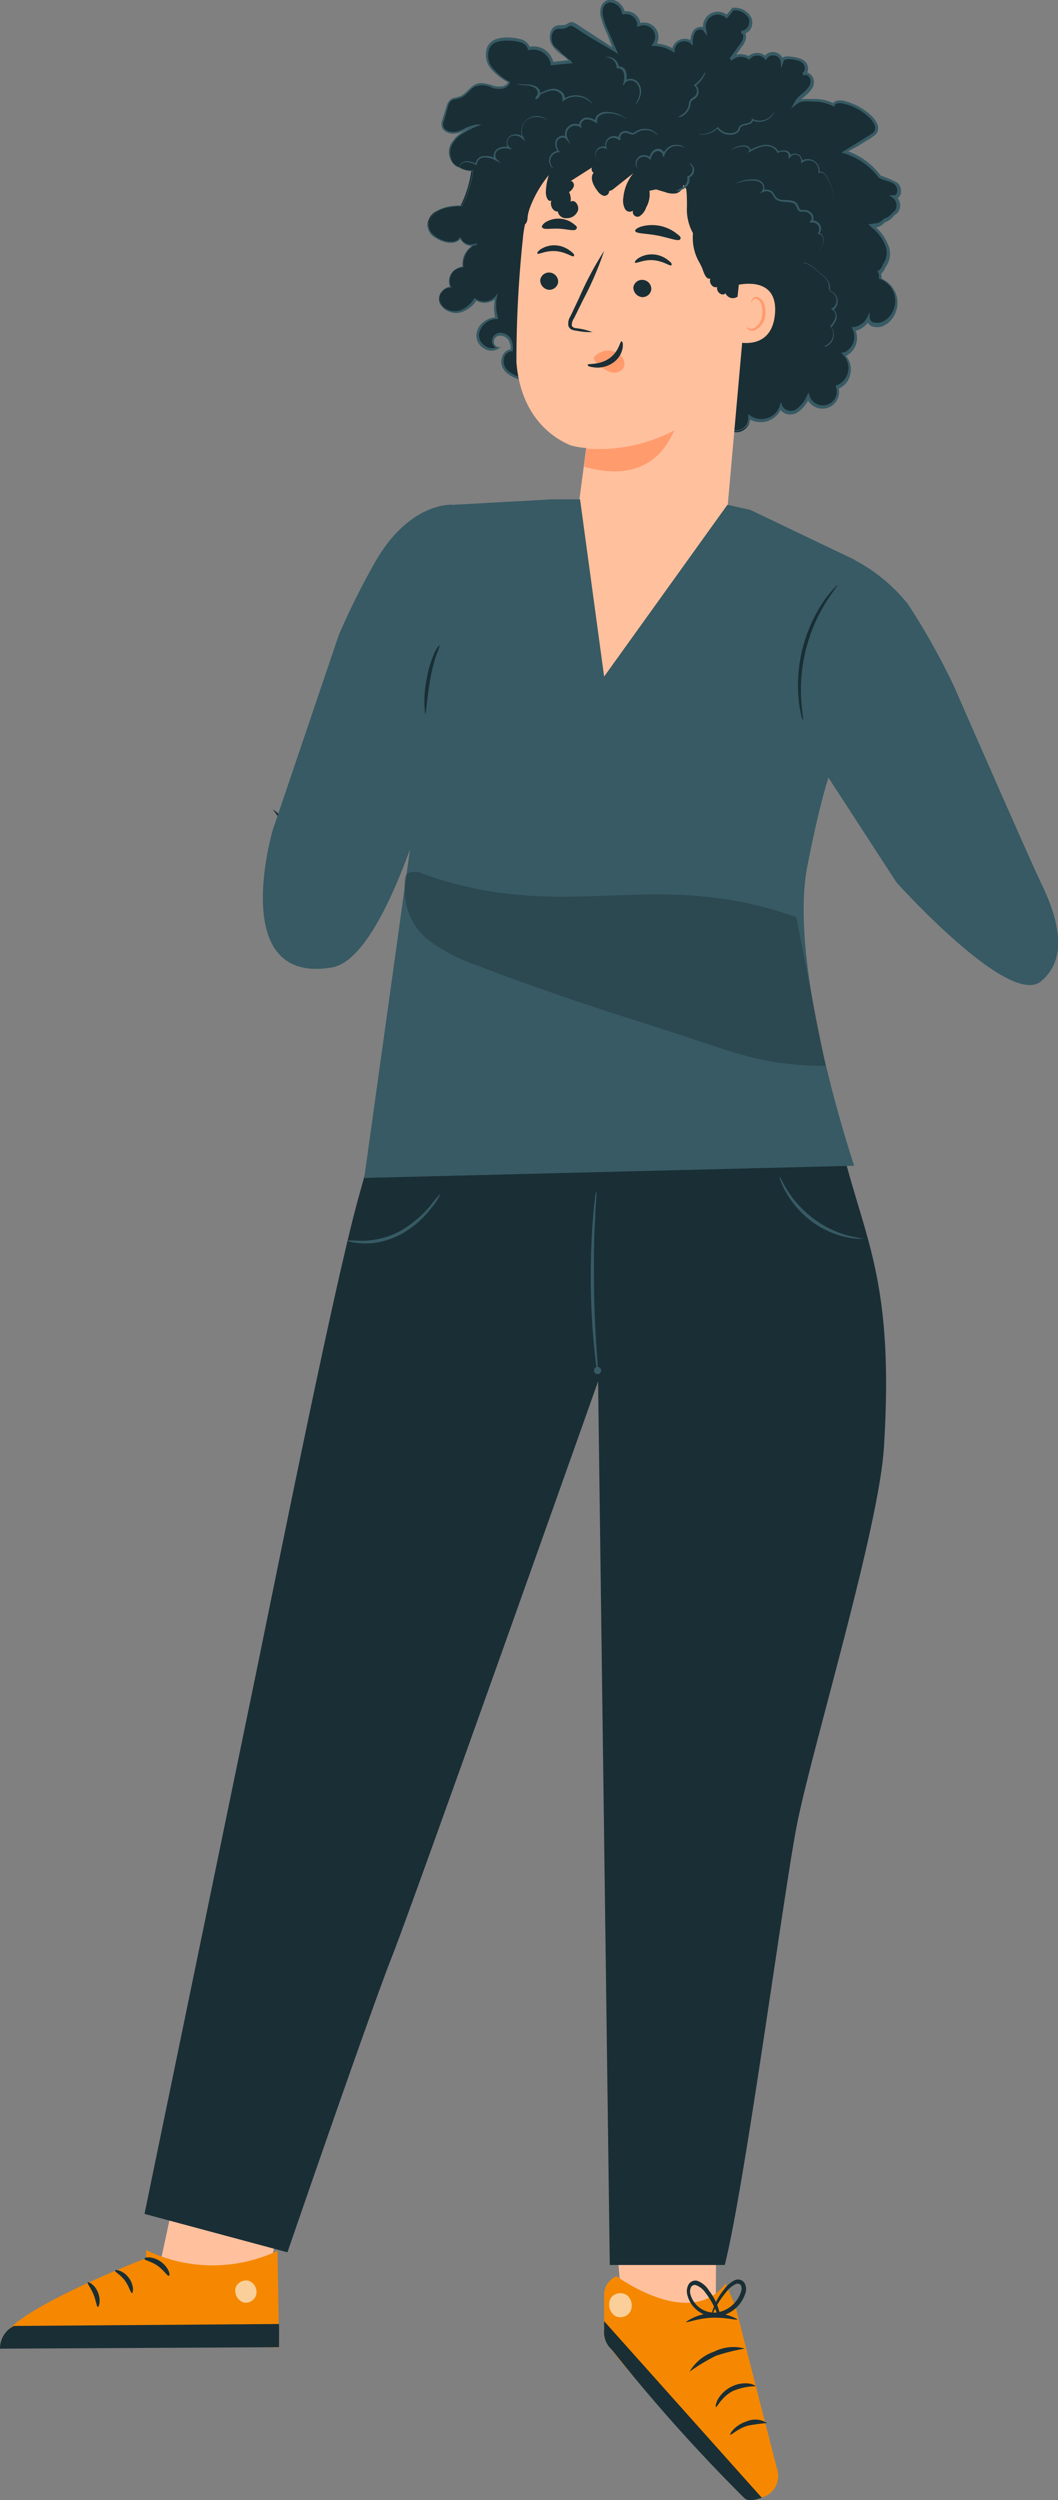
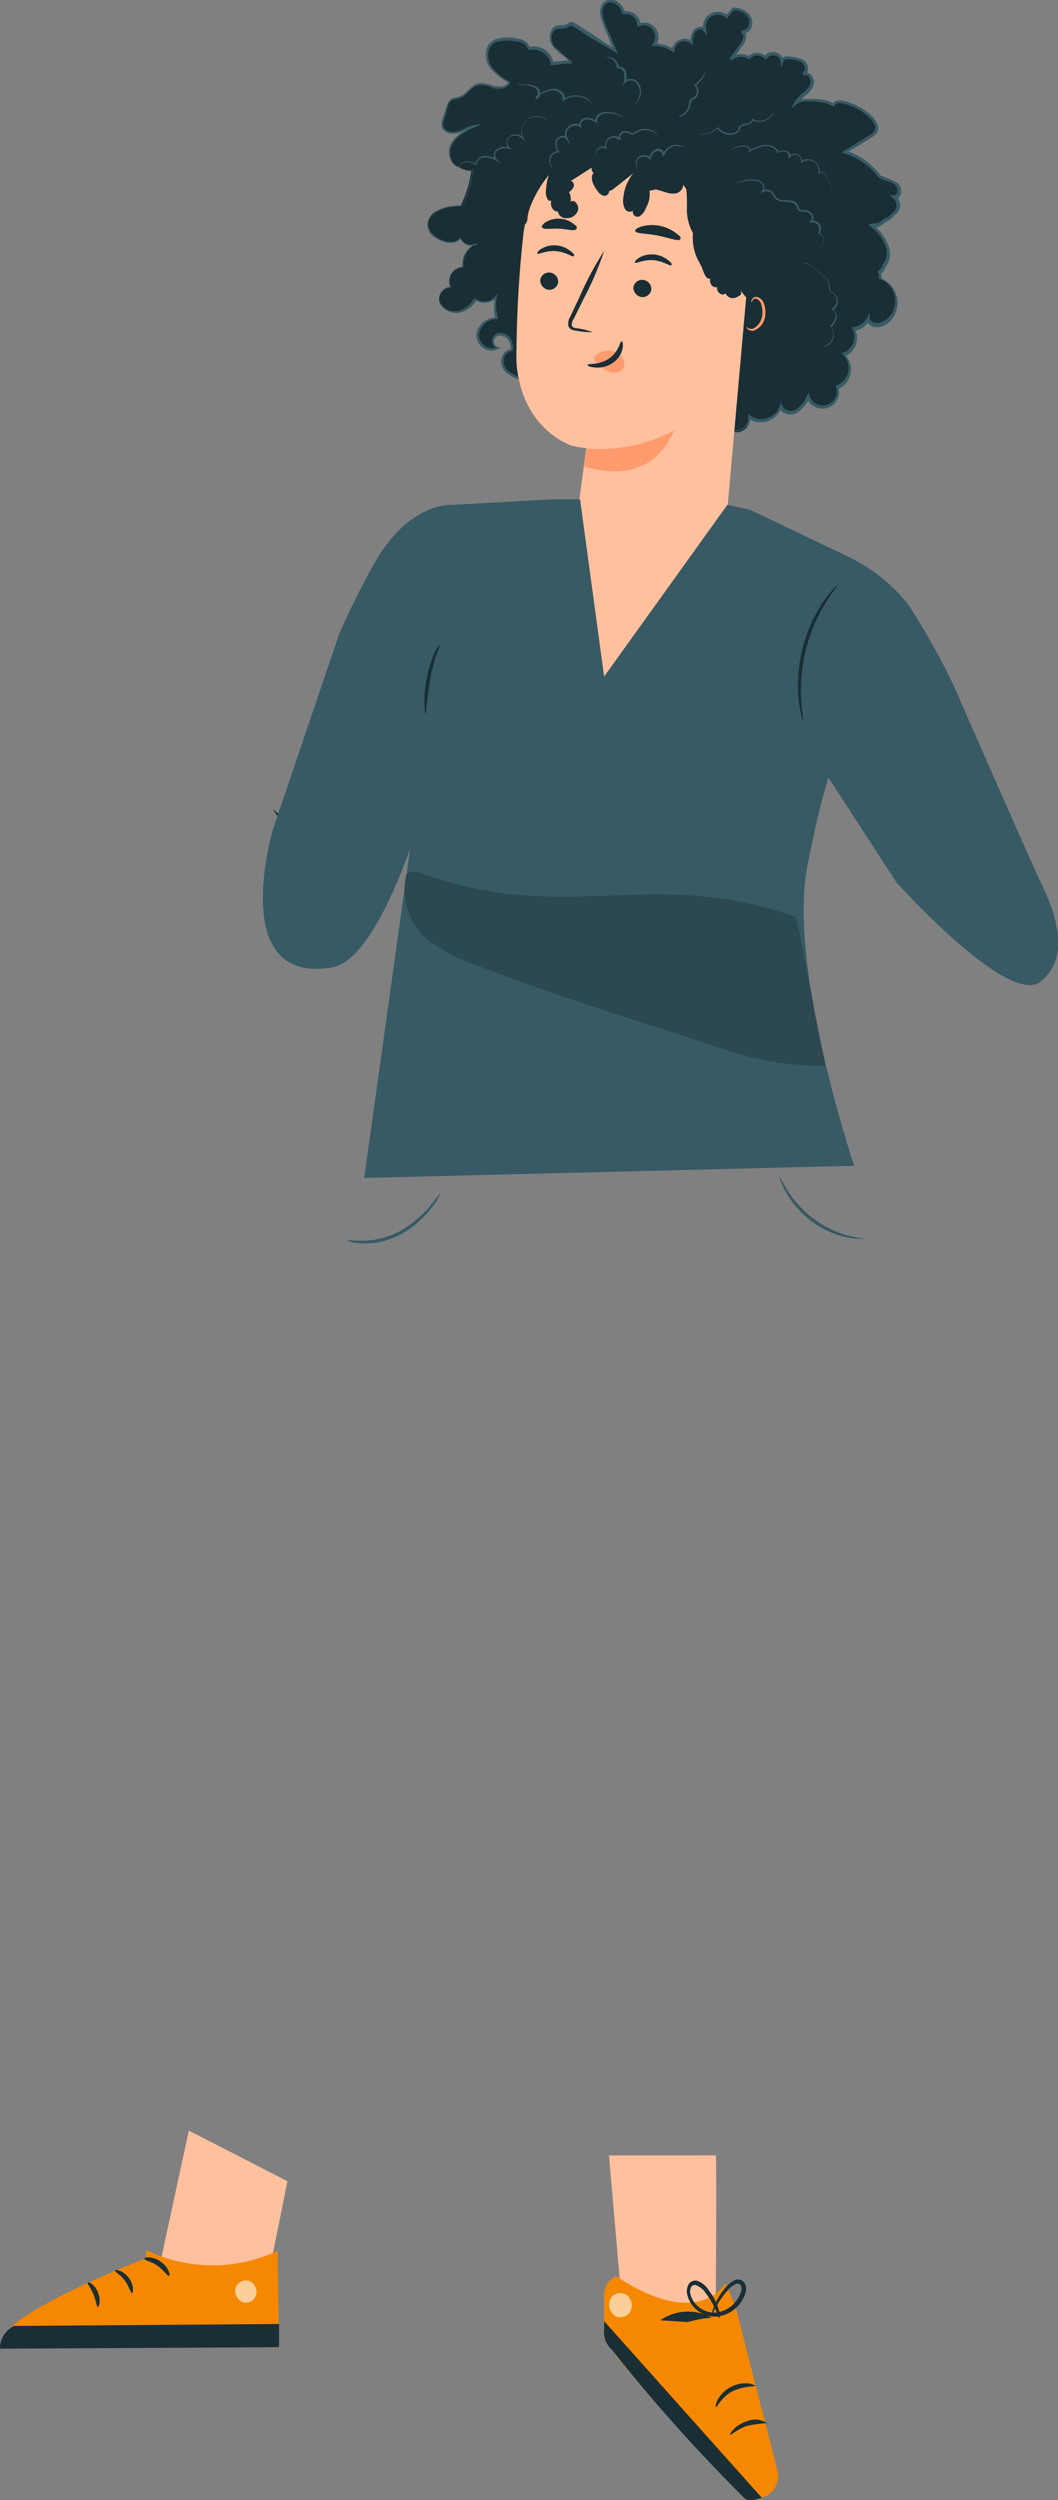
<svg xmlns="http://www.w3.org/2000/svg" viewBox="0 0 108.58 256.34">
  <rect x="0" y="0" width="108.58" height="256.34" fill="#808080" stroke="none" />
  <defs>
    <clipPath id="clip-path">
      <rect x="24.12" y="233.8" width="2.21" height="2.31" style="fill:none" />
    </clipPath>
    <clipPath id="clip-path-3">
      <rect x="62.5" y="235.11" width="2.34" height="2.48" style="fill:none" />
    </clipPath>
    <clipPath id="clip-path-5">
      <rect x="41.5" y="89.4" width="43.24" height="19.88" style="fill:none" />
    </clipPath>
  </defs>
  <g id="Layer_2" data-name="Layer 2">
    <g id="Group_12700" data-name="Group 12700">
      <path id="Path_34798" data-name="Path 34798" d="M43.91,22.79a1.81,1.81,0,0,1,.64-1,4.41,4.41,0,0,1,2.71-.68,11.33,11.33,0,0,0,1.11-3.6,2.29,2.29,0,0,1-1.27-.36l-.21-.06a1.8,1.8,0,0,1-.51-2.49,1,1,0,0,1,.08-.11A5.22,5.22,0,0,1,49,12.87a8.42,8.42,0,0,0-1.93.7c-.65.21-1.58,0-1.65-.7a1.47,1.47,0,0,1,.1-.62L45.85,11a1.36,1.36,0,0,1,.54-.84,3.25,3.25,0,0,1,.7-.17c.76-.21,1.16-1.14,1.92-1.35a3.6,3.6,0,0,1,1.72.25c.57.14,1.32,0,1.5-.53a5.45,5.45,0,0,1-1.95-1.65,1.87,1.87,0,0,1,.18-2.36A2.78,2.78,0,0,1,52.39,4c.75,0,1.68.2,1.88.93a2,2,0,0,1,2.37,1.41.5.5,0,0,1,0,.12l1.94-.2a20.69,20.69,0,0,1-1.78-1.58c-.46-.64-.38-1.8.4-2a4.91,4.91,0,0,0,.86-.07c.2-.08.36-.26.57-.26a.73.73,0,0,1,.42.16l4.07,2.66L62,2.65c-.34-.79-.6-1.88.1-2.37s1.68.21,1.83,1a1.33,1.33,0,0,1,1.58,1l0,.22a1.34,1.34,0,0,1,1.58,2.05,4,4,0,0,1,1.94.58A1.17,1.17,0,0,1,71,4.36a2,2,0,0,1,.3-1.17.69.69,0,0,1,1-.18h0l.07.06a1.36,1.36,0,0,1,2.21-1.34l.67-.81a1.79,1.79,0,0,1,1.74.9c.28.62-.19,1.53-.88,1.47.48,0,.37.76.09,1.16L75,6.1a1.51,1.51,0,0,1,1.87-.17,1.18,1.18,0,0,1,1.66,0l0,0a.94.94,0,0,1,1.7.28c.12-.31.56-.33.89-.3a2.21,2.21,0,0,1,1.35.47c.35.34.34,1-.11,1.21.42-.23.94.22,1,.7a1.68,1.68,0,0,1-.68,1.2,4.09,4.09,0,0,0-1,1A2,2,0,0,1,83,10.25a5.1,5.1,0,0,1,2.46.49c.15-.33.61-.35,1-.28a5.76,5.76,0,0,1,2.94,1.6c.38.38.71,1,.46,1.43a1.47,1.47,0,0,1-.54.48l-2.62,1.62a7.15,7.15,0,0,1,3.58,2.53c.52.3,1.19.34,1.66.72s.44,1.37-.17,1.37a1.13,1.13,0,0,1,.33,1.29,1.11,1.11,0,0,1-.41.45,1.47,1.47,0,0,1-.29.32,2,2,0,0,1-.7.37,1.36,1.36,0,0,1-1.17.54,5.5,5.5,0,0,1,1.24,1.48,2.3,2.3,0,0,1,0,2.4l-.09.1a1.14,1.14,0,0,1-.5.73,1,1,0,0,1,.09.64,2.55,2.55,0,0,1,1.49,3.29A2.62,2.62,0,0,1,90.86,33c-.6.42-1.72.34-1.78-.39a2,2,0,0,1-1.51,1.1,1.93,1.93,0,0,1-.86,2.59l-.15.06a2.05,2.05,0,0,1,0,2.9,1.91,1.91,0,0,1-.67.46,1.58,1.58,0,0,1-3,1,3.34,3.34,0,0,1-1.17,1.48,1.15,1.15,0,0,1-1.59-.36h0a.43.43,0,0,1,0-.07A2.16,2.16,0,0,1,77.34,43a2.69,2.69,0,0,1-.38-.19,1.39,1.39,0,0,1-2.77.24l-3.61,0a12.76,12.76,0,0,1-2.39-.17,6.48,6.48,0,0,1-2.74-1.26,1.53,1.53,0,0,0-1.94-.34A5.84,5.84,0,0,1,58,40a3.26,3.26,0,0,0-.74-.59,2.55,2.55,0,0,0-1.06-.14,10.5,10.5,0,0,1-2.62-.38,2.77,2.77,0,0,1-1.85-1.21c-.35-.68.06-1.73.82-1.71a1.69,1.69,0,0,0-.4-1.38,1,1,0,0,0-1.34-.05.71.71,0,0,0,.06,1,.65.65,0,0,0,.27.15,1.45,1.45,0,0,1-2-.66,1.33,1.33,0,0,1-.15-.56,2,2,0,0,1,2-1.82,4.59,4.59,0,0,1-.05-2.18,1.61,1.61,0,0,1-2.19.25A2.74,2.74,0,0,1,46.93,32a1.64,1.64,0,0,1-1.82-1,1.19,1.19,0,0,1,1.13-1.53,1.42,1.42,0,0,1,.64-1.91,1.35,1.35,0,0,1,.62-.15A2.24,2.24,0,0,1,48.86,25a1.16,1.16,0,0,1-1.58-.47h0a.89.89,0,0,1-.08-.17c-.46.72-1.57.55-2.31.11a1.56,1.56,0,0,1-1-1.69" style="fill:#1a2e35" />
      <path id="Path_34799" data-name="Path 34799" d="M43.91,22.79a1.54,1.54,0,0,0,0,.3,1.26,1.26,0,0,0,.28.83,2.78,2.78,0,0,0,1.2.82,2.33,2.33,0,0,0,.94.16,1.17,1.17,0,0,0,1-.5h-.08a1.21,1.21,0,0,0,1.55.75.71.71,0,0,0,.18-.08l0-.09a2.29,2.29,0,0,0-1.4,2.41l.07-.07a1.49,1.49,0,0,0-1.33,2.16l.07-.1a1.2,1.2,0,0,0-1.21.91,1.3,1.3,0,0,0,.61,1.5,1.85,1.85,0,0,0,1.74.16,3,3,0,0,0,1.41-1.2l-.13,0A1.69,1.69,0,0,0,51,30.5l-.16-.07a4.68,4.68,0,0,0,0,2.23l.09-.12a2.13,2.13,0,0,0-1.34.5,1.79,1.79,0,0,0-.7,1.3,1.52,1.52,0,0,0,.71,1.34,1.38,1.38,0,0,0,1.54.08l.23-.16-.27,0a.58.58,0,0,1-.4-.68.62.62,0,0,1,.68-.5,1,1,0,0,1,.83.5,1.7,1.7,0,0,1,.18,1l.11-.1a.94.94,0,0,0-.72.33,1.47,1.47,0,0,0-.32.72,1.39,1.39,0,0,0,.1.78,2,2,0,0,0,.48.62,3.84,3.84,0,0,0,1.39.68,11.38,11.38,0,0,0,1.52.31c1,.21,2.19-.2,2.87.75a5.9,5.9,0,0,0,2.91,1.5,6.31,6.31,0,0,0,1.68.1,8.49,8.49,0,0,0,1.66-.37,1.05,1.05,0,0,1,.74.09,5.4,5.4,0,0,1,.68.5,6.76,6.76,0,0,0,1.53.86,9.37,9.37,0,0,0,3.52.5l3.62,0-.13-.12a1.53,1.53,0,0,0,3-.27l-.22.12a2.3,2.3,0,0,0,3.18-.68,2.06,2.06,0,0,0,.21-.42H80a1.08,1.08,0,0,0,.77.64,1.49,1.49,0,0,0,1-.12,3.3,3.3,0,0,0,1.28-1.55l-.26,0a1.72,1.72,0,0,0,3.26-1.09l0,0-.09.19a2,2,0,0,0,1.31-1.56,2.08,2.08,0,0,0-.62-2l0,.25a2.07,2.07,0,0,0,1.16-2.69h0a1.11,1.11,0,0,0-.07-.16l-.11.22a2.15,2.15,0,0,0,1.62-1.19l-.3,0a.79.79,0,0,0,.24.5.94.94,0,0,0,.47.25,1.7,1.7,0,0,0,1-.09,2.51,2.51,0,0,0,1.3-1.5,2.65,2.65,0,0,0-.1-2,2.78,2.78,0,0,0-1.5-1.4l.1.18a1.11,1.11,0,0,0-.1-.74l-.06.2a1.34,1.34,0,0,0,.58-.82l0,.06A2.28,2.28,0,0,0,91.1,25a5,5,0,0,0-1.45-1.91l-.12.26a1.52,1.52,0,0,0,1.31-.6l-.08.06A1.92,1.92,0,0,0,91.83,22l0,.05a1.17,1.17,0,0,0,.56-.94,1.28,1.28,0,0,0-.46-1l-.1.28a.6.6,0,0,0,.49-.25.84.84,0,0,0,.15-.49,1.12,1.12,0,0,0-.38-.91A11.74,11.74,0,0,0,90.38,18l0,0a7.29,7.29,0,0,0-3.65-2.59l0,.28L88,15l.91-.56a7.22,7.22,0,0,0,.91-.61.94.94,0,0,0,.3-.55,1.11,1.11,0,0,0-.1-.6,2.49,2.49,0,0,0-.68-.89,6,6,0,0,0-1.82-1.15,6.56,6.56,0,0,0-1-.32,1.62,1.62,0,0,0-.58,0,.71.71,0,0,0-.53.39l.23-.07a4.34,4.34,0,0,0-2-.49c-.34,0-.66,0-1,0a1.67,1.67,0,0,0-1,.33l.23.19c.29-.58,1-.89,1.43-1.54a1.16,1.16,0,0,0,.14-1.15A1,1,0,0,0,83,7.5a.66.66,0,0,0-.64,0l.12.27a.67.67,0,0,0,.41-.44,1,1,0,0,0,0-.57,1,1,0,0,0-.29-.48A1.49,1.49,0,0,0,82.11,6a4.24,4.24,0,0,0-1-.2,1.56,1.56,0,0,0-.53,0,.65.65,0,0,0-.48.37l.3,0a1.1,1.1,0,0,0-1.34-.8,1,1,0,0,0-.65.47l.25,0a1.32,1.32,0,0,0-1.86-.07l-.06.06.21,0A1.67,1.67,0,0,0,74.89,6l.23.2,1-1.39a2,2,0,0,0,.42-.8,1,1,0,0,0,0-.49.56.56,0,0,0-.17-.26.48.48,0,0,0-.29-.09v.3a1,1,0,0,0,1-.59,1.28,1.28,0,0,0,0-1.13A1.94,1.94,0,0,0,75.22.8h-.06l0,0-.67.81.21,0A1.52,1.52,0,0,0,72.2,3.13L72.46,3a.67.67,0,0,0-.7-.23,1,1,0,0,0-.6.36,2.21,2.21,0,0,0-.31,1.23l.24-.1a1.31,1.31,0,0,0-1.84.2,1.24,1.24,0,0,0-.29.71l.22-.12a3.91,3.91,0,0,0-2-.6l.11.23a1.49,1.49,0,0,0-1.74-2.27l.19.13a1.46,1.46,0,0,0-1.53-1.39,1.15,1.15,0,0,0-.26,0l.18.1a1.69,1.69,0,0,0-.55-.92,1.41,1.41,0,0,0-1-.37,1.06,1.06,0,0,0-.86.64,1.84,1.84,0,0,0-.09,1,8.63,8.63,0,0,0,.67,1.84L63,5.27l.2-.17L60.7,3.46l-1.24-.8a3.07,3.07,0,0,0-.66-.38.61.61,0,0,0-.44.07c-.12.07-.21.14-.3.18a2.15,2.15,0,0,1-.67.05,1,1,0,0,0-.71.35,1.57,1.57,0,0,0-.14,1.47,2.73,2.73,0,0,0,.93,1.09,8.57,8.57,0,0,1,1.05.86l.08-.2-1.94.2.14.1a2.07,2.07,0,0,0-2.41-1.66h0l-.14,0,.14.08a1.32,1.32,0,0,0-1-.86,5.15,5.15,0,0,0-1.24-.17A3.64,3.64,0,0,0,50.94,4a1.54,1.54,0,0,0-.93.82,2.26,2.26,0,0,0,.4,2.27,6.45,6.45,0,0,0,1.78,1.38l0-.12a.8.8,0,0,1-.67.5,2,2,0,0,1-.91-.08,6.14,6.14,0,0,0-.94-.23,1.41,1.41,0,0,0-1,.18c-.56.34-.88.89-1.39,1.13a8,8,0,0,1-.84.22,1.14,1.14,0,0,0-.57.7l-.5,1.59a1,1,0,0,0,.06.85,1.18,1.18,0,0,0,.7.45,1.8,1.8,0,0,0,.8,0,3.13,3.13,0,0,0,.72-.27A3.91,3.91,0,0,1,49,12.94l0-.14a8.5,8.5,0,0,0-1.58.76,2.87,2.87,0,0,0-1.11,1.18,2.13,2.13,0,0,0-.1,1.49,1.32,1.32,0,0,0,1,.95h0a2.34,2.34,0,0,0,1.31.37l0-.07a11.85,11.85,0,0,1-1.09,3.59l0,0a6.51,6.51,0,0,0-1.81.22,2.66,2.66,0,0,0-1.1.64,1.73,1.73,0,0,0-.38.64.86.86,0,0,0-.06.23,1.8,1.8,0,0,1,.47-.84,2.56,2.56,0,0,1,1.09-.61,6.35,6.35,0,0,1,1.79-.2h0v0a11.19,11.19,0,0,0,1.13-3.6v-.07H48.4a2.12,2.12,0,0,1-1.25-.36h0a1.2,1.2,0,0,1-.86-.88,2,2,0,0,1,.1-1.4,3,3,0,0,1,1.07-1.12A9.69,9.69,0,0,1,49,12.93l.45-.17-.48,0a4.14,4.14,0,0,0-1.4.47,3.09,3.09,0,0,1-.68.26,1.64,1.64,0,0,1-.73,0,1,1,0,0,1-.6-.38.84.84,0,0,1,0-.71L46,10.83a1,1,0,0,1,.47-.6,5.86,5.86,0,0,0,.85-.21c.58-.28.9-.84,1.41-1.14A2.14,2.14,0,0,1,50.51,9a2.12,2.12,0,0,0,1,.09,1,1,0,0,0,.83-.63l0-.08-.07,0A6.05,6.05,0,0,1,50.58,7a2,2,0,0,1-.36-2,1.24,1.24,0,0,1,.8-.7,3.42,3.42,0,0,1,1.15-.13,4.71,4.71,0,0,1,1.18.15,1.1,1.1,0,0,1,.82.7l0,.12.12,0a1.84,1.84,0,0,1,2.22,1.35s0,.06,0,.09l0,.11h.11l1.93-.19.25,0-.17-.18a8.28,8.28,0,0,0-1.07-.89,2.59,2.59,0,0,1-.85-1,1.34,1.34,0,0,1,.1-1.23.67.67,0,0,1,.53-.25,2.11,2.11,0,0,0,.75-.07c.25-.13.41-.29.58-.23a3.47,3.47,0,0,1,.59.34l1.23.8L63.07,5.3l.37.24-.17-.4-.75-1.75a8.08,8.08,0,0,1-.65-1.78,1.65,1.65,0,0,1,.06-.88.82.82,0,0,1,.64-.48,1.32,1.32,0,0,1,1.26,1.07l0,.15.15,0a1.19,1.19,0,0,1,1.41.91,1.1,1.1,0,0,1,0,.18v.21l.2-.08a1.2,1.2,0,0,1,1.57.65A1.22,1.22,0,0,1,67,4.49l-.16.22h.27A3.75,3.75,0,0,1,69,5.27l.23.15V5.15a1,1,0,0,1,1.14-.91,1.12,1.12,0,0,1,.5.21l.23.23,0-.33a1.93,1.93,0,0,1,.26-1.07c.18-.26.65-.36.83-.12l.4.54L72.47,3a1.22,1.22,0,0,1,2-1.19l.11.1.1-.11L75.33,1l-.1.06a1.66,1.66,0,0,1,1.58.78c.27.51-.14,1.35-.72,1.29v.3c.1,0,.13,0,.17.13a.82.82,0,0,1,0,.35,1.65,1.65,0,0,1-.37.69L74.87,6l.23.2a1.37,1.37,0,0,1,1.68-.15l.11.08L77,6a1,1,0,0,1,1.44,0l0,0,.16.18L78.7,6a.81.81,0,0,1,1.12-.17.8.8,0,0,1,.29.41l.07.77.23-.73c.06-.2.4-.24.69-.21a3.51,3.51,0,0,1,.9.18.86.86,0,0,1,.57.56c.07.26,0,.57-.24.64l.13.28c.21-.13.53,0,.66.31A.89.89,0,0,1,83,8.9c-.35.56-1.06.85-1.45,1.56l-.36.67.6-.48c.45-.36,1.17-.25,1.81-.23a4.11,4.11,0,0,1,1.85.45l.16.09.06-.16c.08-.22.45-.26.76-.2a5.55,5.55,0,0,1,1,.3A5.39,5.39,0,0,1,89.14,12a2.18,2.18,0,0,1,.6.78.67.67,0,0,1-.12.81,9.14,9.14,0,0,1-.86.57l-.91.56-1.2.74-.29.18.32.1a7,7,0,0,1,3.5,2.48l0,0h0c.58.33,1.22.36,1.64.7a.82.82,0,0,1,.26.66c0,.25-.13.46-.33.44l-.49,0,.4.3a1,1,0,0,1,.35.79.84.84,0,0,1-.42.7l0,0,0,0a1.58,1.58,0,0,1-.9.62l0,0,0,0a1.22,1.22,0,0,1-1,.48L89.11,23l.35.32a4.55,4.55,0,0,1,1.37,1.79,2,2,0,0,1-.23,2l0,0v0a1,1,0,0,1-.43.62l-.12.07.07.13a.92.92,0,0,1,.08.54l0,.13.12,0a2.48,2.48,0,0,1,1.33,1.24,2.29,2.29,0,0,1,.09,1.78A2.22,2.22,0,0,1,90.55,33a1.35,1.35,0,0,1-.82.07.55.55,0,0,1-.48-.47l0-.59-.25.53a1.86,1.86,0,0,1-1.4,1l-.22,0,.11.2a1.77,1.77,0,0,1-.81,2.38h0l-.11,0-.26.09.21.17a1.92,1.92,0,0,1-.6,3.11l-.14,0,0,.14a1.43,1.43,0,1,1-2.7.94l-.1-.32-.16.3a3.18,3.18,0,0,1-1.15,1.44,1,1,0,0,1-1.38-.36h0l-.14-.41-.13.41a2,2,0,0,1-3,1l-.23-.17v.29a1.25,1.25,0,0,1-2.5.22l0-.11h-.12l-3.62,0a9.12,9.12,0,0,1-3.43-.48,6.83,6.83,0,0,1-1.47-.82,5.86,5.86,0,0,0-.71-.52,1.25,1.25,0,0,0-.91-.1,9.13,9.13,0,0,1-1.63.36,5.5,5.5,0,0,1-1.62-.09A5.58,5.58,0,0,1,58,39.83a3.17,3.17,0,0,0-.64-.52,1.83,1.83,0,0,0-.82-.19A13.43,13.43,0,0,1,55,39a12.52,12.52,0,0,1-1.48-.3,3.61,3.61,0,0,1-1.31-.63,1.27,1.27,0,0,1-.5-1.2.9.9,0,0,1,.81-.86h.1v-.1a1.87,1.87,0,0,0-.21-1.18,1.19,1.19,0,0,0-1-.6.83.83,0,0,0-.9.68.77.77,0,0,0,.58.91l0-.18a1.18,1.18,0,0,1-1.31-.08,1.34,1.34,0,0,1-.63-1.16A1.88,1.88,0,0,1,51,32.71h.12l0-.12A4.31,4.31,0,0,1,51,30.45l.08-.39-.24.32a1.52,1.52,0,0,1-2.06.23l-.07-.06-.06.08a2.9,2.9,0,0,1-1.32,1.15,1.77,1.77,0,0,1-1.6-.14,1.18,1.18,0,0,1-.55-1.33,1.06,1.06,0,0,1,1-.81l.14,0-.07-.12a1.36,1.36,0,0,1,.61-1.83,1.31,1.31,0,0,1,.59-.14h.08l0-.08a2.19,2.19,0,0,1,1.31-2.3l0-.09a1.12,1.12,0,0,1-1.52-.46h0a1,1,0,0,1-.07-.15l0-.1,0,.09a1.1,1.1,0,0,1-.88.47,2.35,2.35,0,0,1-.91-.15,2.72,2.72,0,0,1-1.19-.78,1.37,1.37,0,0,1-.29-.8c0-.2,0-.3,0-.3" style="fill:#375a64" />
      <path id="Path_34800" data-name="Path 34800" d="M77,25.76A11.5,11.5,0,0,0,66.1,13.65h-.44a11.84,11.84,0,0,0-12,10.82A119.46,119.46,0,0,0,53,37.15c.46,5.86,4.1,7.92,5.56,8.51a7.89,7.89,0,0,0,1.6.28,0,0,0,0,1,0,0h0l-.9,6.82C59,57.25,58,72.37,62.52,72.72s11.57-14.61,12-19.06Z" style="fill:#ffc09d" />
      <path id="Path_34801" data-name="Path 34801" d="M55.44,28.71a1,1,0,0,0,.84,1,.91.91,0,0,0,1-.76h0a.94.94,0,0,0-.84-1,.91.91,0,0,0-1,.76h0" style="fill:#1a2e35" />
      <path id="Path_34802" data-name="Path 34802" d="M55.15,26c.1.13.87-.33,1.89-.25s1.72.64,1.84.52,0-.28-.35-.54a2.7,2.7,0,0,0-1.46-.57,2.54,2.54,0,0,0-1.52.36c-.33.2-.45.41-.4.48" style="fill:#1a2e35" />
      <path id="Path_34803" data-name="Path 34803" d="M65,29.46a1,1,0,0,0,.84,1,.91.91,0,0,0,1-.76h0a.94.94,0,0,0-.84-1,.91.91,0,0,0-1,.75h0" style="fill:#1a2e35" />
      <path id="Path_34804" data-name="Path 34804" d="M65.16,26.93c.1.13.87-.33,1.89-.25s1.72.64,1.84.52,0-.28-.35-.54a2.64,2.64,0,0,0-1.46-.57,2.56,2.56,0,0,0-1.51.35c-.34.21-.46.43-.4.49" style="fill:#1a2e35" />
      <path id="Path_34805" data-name="Path 34805" d="M60.84,34.07a7,7,0,0,0-1.63-.41c-.26,0-.5-.12-.53-.3a1.21,1.21,0,0,1,.24-.74l.93-1.89a33,33,0,0,0,2.15-5,33.19,33.19,0,0,0-2.55,4.78l-.9,1.9a1.43,1.43,0,0,0-.22,1,.65.65,0,0,0,.4.41,1.65,1.65,0,0,0,.43.09,6.82,6.82,0,0,0,1.68.14" style="fill:#1a2e35" />
      <path id="Path_34806" data-name="Path 34806" d="M60.18,46a16.63,16.63,0,0,0,9.08-1.9c-.31.16-1.8,5.91-9.32,3.74Z" style="fill:#ff9b6c" />
      <path id="Path_34807" data-name="Path 34807" d="M61.07,36.52a1.86,1.86,0,0,1,1.7-.54,1.65,1.65,0,0,1,1.11.7,1,1,0,0,1,0,1.2,1.28,1.28,0,0,1-1.37.23,4.09,4.09,0,0,1-1.24-.87,1.14,1.14,0,0,1-.26-.32.32.32,0,0,1,0-.37" style="fill:#ff9b6c" />
      <path id="Path_34808" data-name="Path 34808" d="M63.78,35c-.16,0-.25,1.06-1.27,1.76s-2.18.49-2.2.64.25.23.75.28a2.78,2.78,0,0,0,1.83-.47,2.34,2.34,0,0,0,1-1.48c.08-.45,0-.73-.1-.73" style="fill:#1a2e35" />
      <path id="Path_34809" data-name="Path 34809" d="M65.19,23.69c.08.28,1.11.23,2.29.46s2.13.63,2.31.4-.07-.38-.44-.67a4.09,4.09,0,0,0-3.5-.66c-.45.13-.69.33-.66.46" style="fill:#1a2e35" />
      <path id="Path_34810" data-name="Path 34810" d="M55.67,23.34c.16.24.88.06,1.73.11s1.55.28,1.73.05,0-.34-.31-.58A2.53,2.53,0,0,0,56,22.78c-.32.21-.44.44-.37.56" style="fill:#1a2e35" />
      <path id="Path_34811" data-name="Path 34811" d="M52.11,17.39a6.48,6.48,0,0,1,.14-1,3.09,3.09,0,0,1,.86-1.22,10.06,10.06,0,0,1,4.1-2.87c1-.25,1.95-.16,2.9-.39a18.07,18.07,0,0,0,1.74-.63,14.12,14.12,0,0,1,7.35-.4,11.74,11.74,0,0,1,4,1.28,14.48,14.48,0,0,1,3.54,3.22,21.71,21.71,0,0,1,3.94,6.36,10.52,10.52,0,0,1,.57,6c-.47,2-1.88,3.79-3.61,4.07L77,31,76,29.8c.16.48,0,.45-.41.68a.82.82,0,0,1-1.11-.36.16.16,0,0,1,0-.07c-.34.4-1-.1-.88-.63-.41.18-.87-.38-.7-.86-.46.14-.67-.61-.86-1.12-.12-.26-.26-.52-.4-.77a5.08,5.08,0,0,1-.52-2.76,5,5,0,0,1-.62-2.72c0-.6,0-1.2-.07-1.8l-.3-.44a1,1,0,0,1-.72.87,2.09,2.09,0,0,1-1.08-.1l-1-.3-.68.14a2.72,2.72,0,0,1-.34,1.72,1.71,1.71,0,0,1-.7.91.49.49,0,0,1-.64-.29.47.47,0,0,1,0-.31.55.55,0,0,1-.78-.1.41.41,0,0,1-.07-.11,1.85,1.85,0,0,1-.15-1.11A4.65,4.65,0,0,1,65,17.76l-2,1.58a.88.88,0,0,1-.48.24.5.5,0,0,1-.48.5h-.08a1.24,1.24,0,0,1-.65-.52c-.41-.51-.82-1.36-.38-1.85a.4.4,0,0,1-.17-.54h0l0,0-2.23,1.42c.22-.1.42.24.36.51a1.14,1.14,0,0,1-.49.59,1.68,1.68,0,0,1,.16,1c.4-.31.92.37.75.9a1.19,1.19,0,0,1-1.18.78.82.82,0,0,1-.88-.69c-.47.06-.86-.61-.66-1.12-.35.2-.59-.42-.57-.88a6.37,6.37,0,0,1,.52-2.31.12.12,0,0,1-.17,0h0a.14.14,0,0,1,0-.09L55,19.87a6.79,6.79,0,0,0-.85,2.34c0,.35-.11.82-.4.82a.41.41,0,0,1-.22-.07,4.33,4.33,0,0,1-1.71-2.36,3.16,3.16,0,0,1-.21-1,14.45,14.45,0,0,1,.47-2.17" style="fill:#1a2e35" />
-       <path id="Path_34812" data-name="Path 34812" d="M75.82,29.19c.1,0,4.09-.94,3.71,3.05s-4.31,2.79-4.3,2.67.59-5.72.59-5.72" style="fill:#ffc09d" />
      <path id="Path_34813" data-name="Path 34813" d="M76.59,33.52s.06,0,.18.12a.77.77,0,0,0,.52.06,1.76,1.76,0,0,0,.94-1.47,2.31,2.31,0,0,0-.1-1,.79.79,0,0,0-.47-.58.35.35,0,0,0-.43.15c-.07.1,0,.19-.07.19s-.08-.07,0-.23a.48.48,0,0,1,.18-.24.49.49,0,0,1,.39-.06,1,1,0,0,1,.67.68,2.32,2.32,0,0,1,.14,1.14,1.81,1.81,0,0,1-1.18,1.62.73.73,0,0,1-.63-.16c-.11-.11-.12-.2-.11-.21" style="fill:#ff9b6c" />
      <path id="Path_34814" data-name="Path 34814" d="M61.35,16.48a1,1,0,0,1-.22-.53.7.7,0,0,1,.23-.59.74.74,0,0,1,.78-.13l.16.07-.06-.17a.81.81,0,0,1,.29-.87.79.79,0,0,1,1,.12l.14-.11a.3.3,0,0,1,0-.1.42.42,0,0,1,.1-.37.52.52,0,0,1,.34-.18.93.93,0,0,1,.4.06,1.07,1.07,0,0,0,.44.13.85.85,0,0,0,.39-.21,1.68,1.68,0,0,1,.33-.16,1.8,1.8,0,0,1,.65-.09,1.67,1.67,0,0,1,.91.3c.19.13.27.23.29.22a.84.84,0,0,0-.25-.28,1.62,1.62,0,0,0-.94-.37,1.71,1.71,0,0,0-.71.07,1.52,1.52,0,0,0-.36.18c-.12.07-.22.17-.32.17a.92.92,0,0,1-.36-.13,1,1,0,0,0-.49-.07.72.72,0,0,0-.46.24.62.62,0,0,0-.13.52.53.53,0,0,0,.08.17l.14-.11a.93.93,0,0,0-1.3-.09.92.92,0,0,0-.26,1l.1-.1a.86.86,0,0,0-.93.18.83.83,0,0,0-.05,1.11.41.41,0,0,0,.13.1" style="fill:#375a64" />
      <path id="Path_34815" data-name="Path 34815" d="M56.79,17.26a1.33,1.33,0,0,1-.3-.53.92.92,0,0,1,.1-.67.93.93,0,0,1,.75-.45h.13l-.08-.1a1.13,1.13,0,0,1-.22-1,.58.58,0,0,1,.39-.37.5.5,0,0,1,.53.11l.46.59-.31-.68a.93.93,0,0,1,0-.78.88.88,0,0,1,.67-.48.94.94,0,0,1,.59.11l.2.12-.07-.22c-.1-.31.25-.65.56-.66a1.57,1.57,0,0,1,.93.31l.16.1,0-.19a.68.68,0,0,1,.27-.62,1.23,1.23,0,0,1,.64-.22,3,3,0,0,1,1.15.13,5.19,5.19,0,0,1,.93.42A.68.68,0,0,0,64,12a3,3,0,0,0-.69-.35,3.18,3.18,0,0,0-1.19-.17,1.31,1.31,0,0,0-.71.24.8.8,0,0,0-.34.77l.12-.09a1.69,1.69,0,0,0-1-.35.79.79,0,0,0-.55.27.62.62,0,0,0-.17.62l.13-.1a1.07,1.07,0,0,0-1.51.44,1.07,1.07,0,0,0,0,.94l.14-.09a.63.63,0,0,0-.71-.17.76.76,0,0,0-.49.48,1.25,1.25,0,0,0,.26,1.14l0-.11a1,1,0,0,0-.83.53,1,1,0,0,0,.16,1.16l.13.1" style="fill:#375a64" />
      <path id="Path_34816" data-name="Path 34816" d="M47.11,17.26a.67.67,0,0,1,.27-.47.86.86,0,0,1,.62-.16,2.45,2.45,0,0,1,.83.27l.1.05v-.1a.79.79,0,0,1,.7-.7,2.28,2.28,0,0,1,1.25.31l.54.26-.45-.4a.64.64,0,0,1,.11-.9h0l0,0a1.42,1.42,0,0,1,1.14-.16h0l.35.06-.28-.22a.69.69,0,0,1,0-1,.45.45,0,0,1,.14-.1,1,1,0,0,1,1.14.2l.34.33-.21-.42a1.58,1.58,0,0,1,.14-1.57A1.47,1.47,0,0,1,55.06,12a1.64,1.64,0,0,1,.84.18,2,2,0,0,0,.27.16s0,0-.06-.06a.9.9,0,0,0-.19-.15,1.62,1.62,0,0,0-2.09.37,1.67,1.67,0,0,0-.17,1.72l.13-.1a1.21,1.21,0,0,0-1.34-.24.88.88,0,0,0-.44.62.78.78,0,0,0,.24.75l.08-.16h-.06a1.57,1.57,0,0,0-1.28.21.89.89,0,0,0-.32.57.64.64,0,0,0,.19.6L51,16.3A2.45,2.45,0,0,0,49.6,16a.9.9,0,0,0-.8.86l.09-.07a2.89,2.89,0,0,0-.88-.26,1,1,0,0,0-.67.21.71.71,0,0,0-.23.38.38.38,0,0,0,0,.15" style="fill:#375a64" />
      <path id="Path_34817" data-name="Path 34817" d="M52.93,8.55a.67.67,0,0,0,.23.1,3.28,3.28,0,0,0,.7.1,2,2,0,0,1,1,.24.64.64,0,0,1,.32.46.48.48,0,0,1-.23.51l.11.1c.06-.22.36-.35.63-.48a3.37,3.37,0,0,1,.88-.29,1.11,1.11,0,0,1,.84.21.73.73,0,0,1,.31.7l0,.22.18-.13a2,2,0,0,1,1.21-.38,2.29,2.29,0,0,1,1,.23,2.63,2.63,0,0,1,.73.56.77.77,0,0,0-.14-.21,1.9,1.9,0,0,0-.54-.44,2.13,2.13,0,0,0-1-.28,2.07,2.07,0,0,0-1.32.39l.13.08a.88.88,0,0,0-.37-.87,1.29,1.29,0,0,0-1-.25,3.3,3.3,0,0,0-.93.32,3.23,3.23,0,0,0-.41.22.63.63,0,0,0-.3.38l0,.17.15-.07a.63.63,0,0,0,.32-.69.8.8,0,0,0-.39-.57,2.19,2.19,0,0,0-1.07-.22,3.07,3.07,0,0,1-.68-.05l-.25,0" style="fill:#375a64" />
      <path id="Path_34818" data-name="Path 34818" d="M62.15,5.86a1.58,1.58,0,0,1,.47.1,1.1,1.1,0,0,1,.42.32,1,1,0,0,1,.24.63V7l.09,0a.62.62,0,0,1,.63.43,1.79,1.79,0,0,1,0,1l-.09.35.25-.27,0-.05a.78.78,0,0,1,.64-.2.88.88,0,0,1,.56.31,1.35,1.35,0,0,1,.27,1.09,2.46,2.46,0,0,1-.27.76,1.43,1.43,0,0,0-.13.28,1,1,0,0,0,.2-.24,2.19,2.19,0,0,0,.33-.77,1.47,1.47,0,0,0-.27-1.23,1,1,0,0,0-1.41-.16h0l0,0,0,.06.16.07a2,2,0,0,0,0-1.1.74.74,0,0,0-.83-.51l.1.07a1.14,1.14,0,0,0-.78-1,1.15,1.15,0,0,0-.37-.06.42.42,0,0,0-.13,0" style="fill:#375a64" />
      <path id="Path_34819" data-name="Path 34819" d="M69.55,12s.08,0,.24,0a1.42,1.42,0,0,0,.57-.33,1.65,1.65,0,0,0,.49-.87.81.81,0,0,1,.16-.48c.12-.12.34-.18.5-.38a.9.9,0,0,0-.13-1.23V8.8a2.87,2.87,0,0,0,.86-1,1.2,1.2,0,0,0,.17-.48s-.09.17-.26.43a3.31,3.31,0,0,1-.87.92l-.09.06.09.07a.74.74,0,0,1,.09,1c-.1.15-.31.2-.48.37a.9.9,0,0,0-.2.57,1.52,1.52,0,0,1-.42.8,2.34,2.34,0,0,1-.73.47" style="fill:#375a64" />
      <path id="Path_34820" data-name="Path 34820" d="M71.73,13.78l.14,0a1.55,1.55,0,0,0,.43,0,2.36,2.36,0,0,0,1.4-.64h-.11a1.54,1.54,0,0,0,1,.65,1.73,1.73,0,0,0,.68,0,1,1,0,0,0,.61-.4,1.34,1.34,0,0,0,.09-.26.38.38,0,0,1,.13-.15,1.11,1.11,0,0,1,.43-.15,1.58,1.58,0,0,0,.48-.15.53.53,0,0,0,.3-.42l-.12.07a1.61,1.61,0,0,0,1.1.12,1.73,1.73,0,0,0,.76-.39,1.48,1.48,0,0,0,.34-.44.6.6,0,0,0,.06-.19A2.24,2.24,0,0,1,79,12a1.73,1.73,0,0,1-.74.34,1.49,1.49,0,0,1-1-.14l-.11-.06v.13a.36.36,0,0,1-.21.28,1.33,1.33,0,0,1-.43.13,1.24,1.24,0,0,0-.5.17.5.5,0,0,0-.19.24,2.18,2.18,0,0,1-.09.23.83.83,0,0,1-.5.31,1.51,1.51,0,0,1-.6,0,1.4,1.4,0,0,1-.91-.57l0-.07-.07.06a2.47,2.47,0,0,1-1.3.67c-.35.06-.56,0-.56,0" style="fill:#375a64" />
      <path id="Path_34821" data-name="Path 34821" d="M85.48,20.54a.14.14,0,0,0,0-.06,1.21,1.21,0,0,0,0-.18,1.8,1.8,0,0,0,0-.73,4.06,4.06,0,0,0-.4-1.05,3.61,3.61,0,0,0-.35-.6,1.06,1.06,0,0,0-.29-.27.49.49,0,0,0-.44,0l.1.09a1.21,1.21,0,0,0-1-1.41,1.19,1.19,0,0,0-.91.2l.14.08a.85.85,0,0,0-.27-.7A.81.81,0,0,0,81,16l.16.07a.53.53,0,0,0-.16-.44.64.64,0,0,0-.39-.2,1.54,1.54,0,0,0-.79.13l.1,0a1.29,1.29,0,0,0-.73-.61,1.76,1.76,0,0,0-.88-.08,4.84,4.84,0,0,0-1.42.56l.09.09a.31.31,0,0,0,0-.31.55.55,0,0,0-.21-.19.88.88,0,0,0-.47-.11,2.63,2.63,0,0,0-.74.15,2.74,2.74,0,0,0-.42.21.45.45,0,0,0-.13.1s.2-.11.58-.23a2.46,2.46,0,0,1,.71-.12.88.88,0,0,1,.42.11c.13.07.23.21.16.34l-.12.19.2-.1A4.62,4.62,0,0,1,78.33,15a1.67,1.67,0,0,1,.8.07,1.16,1.16,0,0,1,.63.54l0,.06.07,0a1.4,1.4,0,0,1,.7-.12c.21,0,.43.23.4.44l0,.31.21-.24a.59.59,0,0,1,.29-.18A.61.61,0,0,1,82,16a.67.67,0,0,1,.22.55l0,.19.16-.11a1.05,1.05,0,0,1,1.2,0,1.1,1.1,0,0,1,.42,1l0,.15.13-.07c.2-.1.43.08.57.25a5,5,0,0,1,.35.58,4.11,4.11,0,0,1,.41,1,2.3,2.3,0,0,1,0,.94" style="fill:#375a64" />
      <path id="Path_34822" data-name="Path 34822" d="M84,25.73l.1-.1a2.08,2.08,0,0,0,.24-.34,1.34,1.34,0,0,0,.2-.65.9.9,0,0,0-.1-.42.68.68,0,0,0-.37-.34l0,.1a.85.85,0,0,0-.79-1.37l.08.14a.69.69,0,0,0,0-.8,1,1,0,0,0-.74-.43,2.6,2.6,0,0,1-.4,0,.37.37,0,0,1-.23-.24,2,2,0,0,0-.2-.41.8.8,0,0,0-.4-.27,4.47,4.47,0,0,0-1-.1,1.06,1.06,0,0,1-.76-.29c-.08-.12-.15-.24-.22-.37a.85.85,0,0,0-.34-.31,1,1,0,0,0-.85,0l.1.12a.72.72,0,0,0,0-.83,1.06,1.06,0,0,0-.65-.4,3.17,3.17,0,0,0-1.19.05,3.62,3.62,0,0,0-.73.22.9.9,0,0,0-.24.12c.32-.1.65-.18,1-.25a3.42,3.42,0,0,1,1.15,0,.86.86,0,0,1,.56.35.57.57,0,0,1,0,.65l-.21.27.31-.14a.78.78,0,0,1,.7,0,.68.68,0,0,1,.27.26c.07.13.15.26.23.38a1,1,0,0,0,.41.27,1.86,1.86,0,0,0,.47.09,4.71,4.71,0,0,1,.92.1.6.6,0,0,1,.31.21,1.27,1.27,0,0,1,.18.37.52.52,0,0,0,.35.34l.43,0a.8.8,0,0,1,.61.34.51.51,0,0,1,0,.6l-.16.17.23,0a.73.73,0,0,1,.74.38.75.75,0,0,1-.08.75L84,24l.09,0a.69.69,0,0,1,.41.65,1.32,1.32,0,0,1-.16.61c-.17.31-.3.47-.28.48" style="fill:#375a64" />
      <path id="Path_34823" data-name="Path 34823" d="M84.58,35.53a.58.58,0,0,0,.18,0,1.6,1.6,0,0,0,.44-.29,1.31,1.31,0,0,0,.37-.74,1.39,1.39,0,0,0-.29-1v.1a2.44,2.44,0,0,0,.55-.86,1,1,0,0,0,0-.58.78.78,0,0,0-.39-.48v.16a1.07,1.07,0,0,0,.53-.9,1.15,1.15,0,0,0-.14-.6,1,1,0,0,0-.43-.41c-.17-.09-.24-.18-.23-.35a1.39,1.39,0,0,0-.07-.54,1.87,1.87,0,0,0-.61-.78l-.64-.54A3,3,0,0,0,82.8,27a.92.92,0,0,0-.33-.06c-.07,0-.11,0-.11,0a3.25,3.25,0,0,1,.42.11,3.14,3.14,0,0,1,1,.65l.62.55A1.68,1.68,0,0,1,85,29a1.16,1.16,0,0,1,.06.49.54.54,0,0,0,.08.3.52.52,0,0,0,.24.2.94.94,0,0,1,.35,1.28.9.9,0,0,1-.31.33l-.16.08.17.08a.73.73,0,0,1,.29.85,2.34,2.34,0,0,1-.5.81l0,0,0,.05a1.28,1.28,0,0,1,.28.92,1.22,1.22,0,0,1-.32.7,1.83,1.83,0,0,1-.55.39" style="fill:#375a64" />
-       <path id="Path_34824" data-name="Path 34824" d="M69.45,19.61a1.31,1.31,0,0,0,.55-.17,1.41,1.41,0,0,0,.53-.38,1,1,0,0,0,.24-.76.66.66,0,0,0-.06-.2l0,.12a.88.88,0,0,0,.5-.55.83.83,0,0,0-.07-.6c-.17-.31-.4-.36-.4-.34a1.48,1.48,0,0,1,.29.39.64.64,0,0,1,0,.49.7.7,0,0,1-.4.44l-.09,0,0,.09a.83.83,0,0,1,0,.15.88.88,0,0,1-.19.63,1.82,1.82,0,0,1-.45.38,2.15,2.15,0,0,0-.49.28" style="fill:#375a64" />
      <path id="Path_34825" data-name="Path 34825" d="M65.42,17.31a1,1,0,0,1-.07-.67.74.74,0,0,1,.47-.53.82.82,0,0,1,.85.21l.1.11,0-.15a1.43,1.43,0,0,1,.25-.51.65.65,0,0,1,.47-.28c.29,0,.6.28.5.51l.16.05a1.4,1.4,0,0,1,.58-.86,1.32,1.32,0,0,1,.8-.23,2.14,2.14,0,0,1,.74.2.43.43,0,0,0-.17-.13,1.27,1.27,0,0,0-.57-.18,1.47,1.47,0,0,0-.89.21A1.57,1.57,0,0,0,68,16l.17,0a.5.5,0,0,0-.14-.54.71.71,0,0,0-.52-.22.88.88,0,0,0-.61.36,1.54,1.54,0,0,0-.27.58l.14,0a1,1,0,0,0-1-.23.85.85,0,0,0-.52.64.84.84,0,0,0,.06.54c.06.12.1.16.11.16" style="fill:#375a64" />
      <path id="Path_34826" data-name="Path 34826" d="M29.5,223.65,27.21,235l-7.56.71-3.19-3.75,2.92-13.5Z" style="fill:#ffc09d" />
      <path id="Path_34827" data-name="Path 34827" d="M15,230.66l0,.88S.46,237.13.23,240l28.41.7-.16-9.91a15.63,15.63,0,0,1-13.52-.1" style="fill:#f58800" />
      <g id="Group_12678" data-name="Group 12678" style="opacity:0.6">
        <g id="Group_12677" data-name="Group 12677">
          <g style="clip-path:url(#clip-path)">
            <g id="Group_12676" data-name="Group 12676">
              <g id="Group_12675" data-name="Group 12675">
                <g style="clip-path:url(#clip-path)">
                  <g id="Group_12674" data-name="Group 12674">
                    <path id="Path_34828" data-name="Path 34828" d="M25.53,233.86a1.22,1.22,0,0,1,.77,1.4,1.11,1.11,0,0,1-1.32.82,1.3,1.3,0,0,1-.81-1.5,1.15,1.15,0,0,1,1.46-.69h0" style="fill:#fff" />
                  </g>
                </g>
              </g>
            </g>
          </g>
        </g>
      </g>
      <path id="Path_34829" data-name="Path 34829" d="M28.64,240.67l0-2.38-27.21.2A2.57,2.57,0,0,0,0,240.82Z" style="fill:#1a2e35" />
      <path id="Path_34830" data-name="Path 34830" d="M14.83,231.62c0,.15.69.23,1.37.72s1,1.1,1.15,1-.06-.9-.89-1.47-1.66-.43-1.63-.29" style="fill:#1a2e35" />
      <path id="Path_34831" data-name="Path 34831" d="M11.82,232.84c0,.14.56.4,1,1s.58,1.28.72,1.28.24-.83-.34-1.59-1.39-.86-1.4-.72" style="fill:#1a2e35" />
      <path id="Path_34832" data-name="Path 34832" d="M10.05,236.53c.12,0,.33-.68,0-1.49s-1-1.13-1.05-1,.33.56.6,1.22.31,1.28.45,1.29" style="fill:#1a2e35" />
      <path id="Path_34833" data-name="Path 34833" d="M73.46,221c.1.37,0,14.47,0,14.47l-4.25,2.64-5.53-3.48L62.5,221Z" style="fill:#ffc09d" />
      <path id="Path_34834" data-name="Path 34834" d="M63.28,233.39s7.54,5.6,11.2.75l1,2.35,4.29,16.76a2.28,2.28,0,0,1-1.2,2.69,2,2,0,0,1-2.2-.44C73.22,252.41,61.86,241,62,239.43l0-4.12a2.08,2.08,0,0,1,1.27-1.92" style="fill:#f58800" />
      <path id="Path_34835" data-name="Path 34835" d="M78.14,256.06,62,238v.9a2.39,2.39,0,0,0,.77,2,173.62,173.62,0,0,0,13.6,15.22c.5.5,1.45.06,1.82,0" style="fill:#1a2e35" />
      <g id="Group_12683" data-name="Group 12683" style="opacity:0.6">
        <g id="Group_12682" data-name="Group 12682">
          <g style="clip-path:url(#clip-path-3)">
            <g id="Group_12681" data-name="Group 12681">
              <g id="Group_12680" data-name="Group 12680">
                <g style="clip-path:url(#clip-path-3)">
                  <g id="Group_12679" data-name="Group 12679">
                    <path id="Path_34836" data-name="Path 34836" d="M64.32,235.32a1.36,1.36,0,0,1,.35,1.72,1.17,1.17,0,0,1-1.61.38h0a1.42,1.42,0,0,1-.36-1.82,1.21,1.21,0,0,1,1.7-.22l0,0" style="fill:#fff" />
                  </g>
                </g>
              </g>
            </g>
          </g>
        </g>
      </g>
      <path id="Path_34837" data-name="Path 34837" d="M73.47,246.81c.12.05.57-1.06,1.77-1.66a6.22,6.22,0,0,1,2.33-.48s-.24-.21-.71-.28a3.18,3.18,0,0,0-1.82.34A3.36,3.36,0,0,0,73.68,246c-.23.44-.26.75-.21.77" style="fill:#1a2e35" />
      <path id="Path_34838" data-name="Path 34838" d="M74.93,249.64c.1.09.74-.6,1.79-.92a16.36,16.36,0,0,1,2-.27,2.19,2.19,0,0,0-2.1-.17c-1.2.37-1.77,1.31-1.67,1.36" style="fill:#1a2e35" />
-       <path id="Path_34839" data-name="Path 34839" d="M70.77,243.18a20.2,20.2,0,0,1,2.67-1.62,20.56,20.56,0,0,1,3-.75,4.39,4.39,0,0,0-3.16.32,4.63,4.63,0,0,0-2.51,2.05" style="fill:#1a2e35" />
-       <path id="Path_34840" data-name="Path 34840" d="M70.41,238.08c.06.12,1.17-.37,2.63-.43s2.61.3,2.65.16a5,5,0,0,0-5.28.26" style="fill:#1a2e35" />
+       <path id="Path_34840" data-name="Path 34840" d="M70.41,238.08c.06.12,1.17-.37,2.63-.43a5,5,0,0,0-5.28.26" style="fill:#1a2e35" />
      <path id="Path_34841" data-name="Path 34841" d="M73.87,237.6a1.92,1.92,0,0,0-.11-.79,5.85,5.85,0,0,0-1-1.95,2.38,2.38,0,0,0-1.2-1,.82.82,0,0,0-.89.37,1.45,1.45,0,0,0-.15,1,2.94,2.94,0,0,0,3,2.3,3.44,3.44,0,0,0,3-2.47,1.25,1.25,0,0,0-.13-1,.8.8,0,0,0-.92-.29,3,3,0,0,0-1.18,1,6.27,6.27,0,0,0-1.07,1.88,2.11,2.11,0,0,0-.18.78A9.82,9.82,0,0,1,74.54,235a2.71,2.71,0,0,1,1-.82.42.42,0,0,1,.5.15.89.89,0,0,1,0,.68,3.08,3.08,0,0,1-2.59,2.11,2.55,2.55,0,0,1-2.6-1.91,1.05,1.05,0,0,1,.07-.7.44.44,0,0,1,.49-.21,2.09,2.09,0,0,1,1,.8,8.4,8.4,0,0,1,1.33,2.53" style="fill:#1a2e35" />
-       <path id="Path_34842" data-name="Path 34842" d="M81.43,104.61a71,71,0,0,1,5.29,14.26c2.33,8.81,5,13.23,4,29.47-.49,8.29-7.34,30.77-8.92,38.69-1.3,6.51-5.36,37.12-7.42,45.21H62.58l-1.2-90.6s-18.75,52.87-21.16,59S29.5,230.94,29.5,230.94L14.83,227,26,172.91c2.23-10.78,8.29-41.23,10.87-50.4s5-18.83,5-18.83Z" style="fill:#1a2e35" />
      <path id="Path_34843" data-name="Path 34843" d="M80,120.65a1.66,1.66,0,0,0,.12.45,6.61,6.61,0,0,0,.54,1.14,9.75,9.75,0,0,0,2.73,3.06,9.18,9.18,0,0,0,3.69,1.6,6.13,6.13,0,0,0,1.21.12c.28,0,.44,0,.44,0s-.63-.08-1.61-.31A10.38,10.38,0,0,1,83.56,125a10.88,10.88,0,0,1-2.72-2.9c-.56-.88-.8-1.49-.85-1.47" style="fill:#375a64" />
      <path id="Path_34844" data-name="Path 34844" d="M35.69,127.24a1.25,1.25,0,0,0,.43.12,5.47,5.47,0,0,0,1.21.13,6.87,6.87,0,0,0,1.81-.18,8.28,8.28,0,0,0,2.09-.8,10.1,10.1,0,0,0,3.08-2.7,5.45,5.45,0,0,0,.91-1.45c-.38.41-.74.85-1.08,1.3a11.76,11.76,0,0,1-3.06,2.56,8.51,8.51,0,0,1-3.76,1c-1,0-1.63-.08-1.64,0" style="fill:#375a64" />
-       <path id="Path_34845" data-name="Path 34845" d="M61.19,122.12a3.6,3.6,0,0,0-.13.73c-.06.48-.13,1.16-.2,2-.14,1.7-.25,4.06-.23,6.67s.18,5,.35,6.65c.08.85.16,1.54.23,2a.37.37,0,1,0,.22.71.37.37,0,0,0,.25-.46.39.39,0,0,0-.34-.27c0-.54-.08-1.21-.13-2-.11-1.7-.23-4-.25-6.64s0-4.94.13-6.64c0-.79.08-1.46.1-2a3.14,3.14,0,0,0,0-.75" style="fill:#375a64" />
      <path id="Path_34846" data-name="Path 34846" d="M77,52.28l10.67,5.1L86.17,76.86s-1.26,1.48-3.31,11.92,4.8,30.75,4.8,30.75l-50.28,1.25S43.28,78.64,44,73.06l2.51-21.3,10.11-.56h2.91L62,69.37,74.65,51.76Z" style="fill:#375a64" />
      <path id="Path_34847" data-name="Path 34847" d="M30.51,90.06a3,3,0,0,0,.15-1.15,8,8,0,0,0-1.82-5.17A2.84,2.84,0,0,0,28,83a14,14,0,0,1,1.88,3.3,14.36,14.36,0,0,1,.61,3.79" style="fill:#1a2e35" />
      <path id="Path_34848" data-name="Path 34848" d="M28,85.08l6.78-20A77.54,77.54,0,0,1,38.29,58c3.59-6.6,8.15-6.25,8.15-6.25l5.5,8.55L46.1,73.42S40.52,98.11,34.05,99.2C23.3,101,28,85.08,28,85.08Z" style="fill:#375a64" />
      <g id="Group_12688" data-name="Group 12688" style="opacity:0.2">
        <g id="Group_12687" data-name="Group 12687">
          <g style="clip-path:url(#clip-path-5)">
            <g id="Group_12686" data-name="Group 12686">
              <g id="Group_12685" data-name="Group 12685">
                <g style="clip-path:url(#clip-path-5)">
                  <g id="Group_12684" data-name="Group 12684">
                    <path id="Path_34849" data-name="Path 34849" d="M41.53,91.36c0-.68-.18-1.56.4-1.85a2,2,0,0,1,1.53.11c14.83,5.26,23.42-.84,38.26,4.42l3,15.24c-6.58,0-9.6-1.49-16.07-3.55S55.46,101.5,49,99a18.33,18.33,0,0,1-5.09-2.66,6.5,6.5,0,0,1-2.36-5" />
                  </g>
                </g>
              </g>
            </g>
          </g>
        </g>
      </g>
      <path id="Path_34850" data-name="Path 34850" d="M45.13,66.15a5.35,5.35,0,0,1-.35,1,17.16,17.16,0,0,0-.62,2.47c-.35,2-.42,3.6-.52,3.6a10.54,10.54,0,0,1,.17-3.67,11,11,0,0,1,.73-2.5,2.44,2.44,0,0,1,.58-.91" style="fill:#1a2e35" />
      <path id="Path_34860" data-name="Path 34860" d="M92,90.47l-7.8-12-.7-1.07-1-1.63,4.58-18.67a17.63,17.63,0,0,1,6.07,4.8,71.13,71.13,0,0,1,4.78,8.52s7.64,17.47,8.89,20.07,3.28,7.44,0,10.14S92,90.47,92,90.47Z" style="fill:#375a64" />
      <path id="Path_34861" data-name="Path 34861" d="M82.41,73.77c.06,0-.11-.82-.19-2.13a17,17,0,0,1,2.51-9.83c.7-1.12,1.23-1.75,1.19-1.78s-.17.13-.42.4a11.73,11.73,0,0,0-1,1.26,15.46,15.46,0,0,0-2.54,10,11.78,11.78,0,0,0,.25,1.56,2.14,2.14,0,0,0,.17.56" style="fill:#1a2e35" />
    </g>
  </g>
</svg>